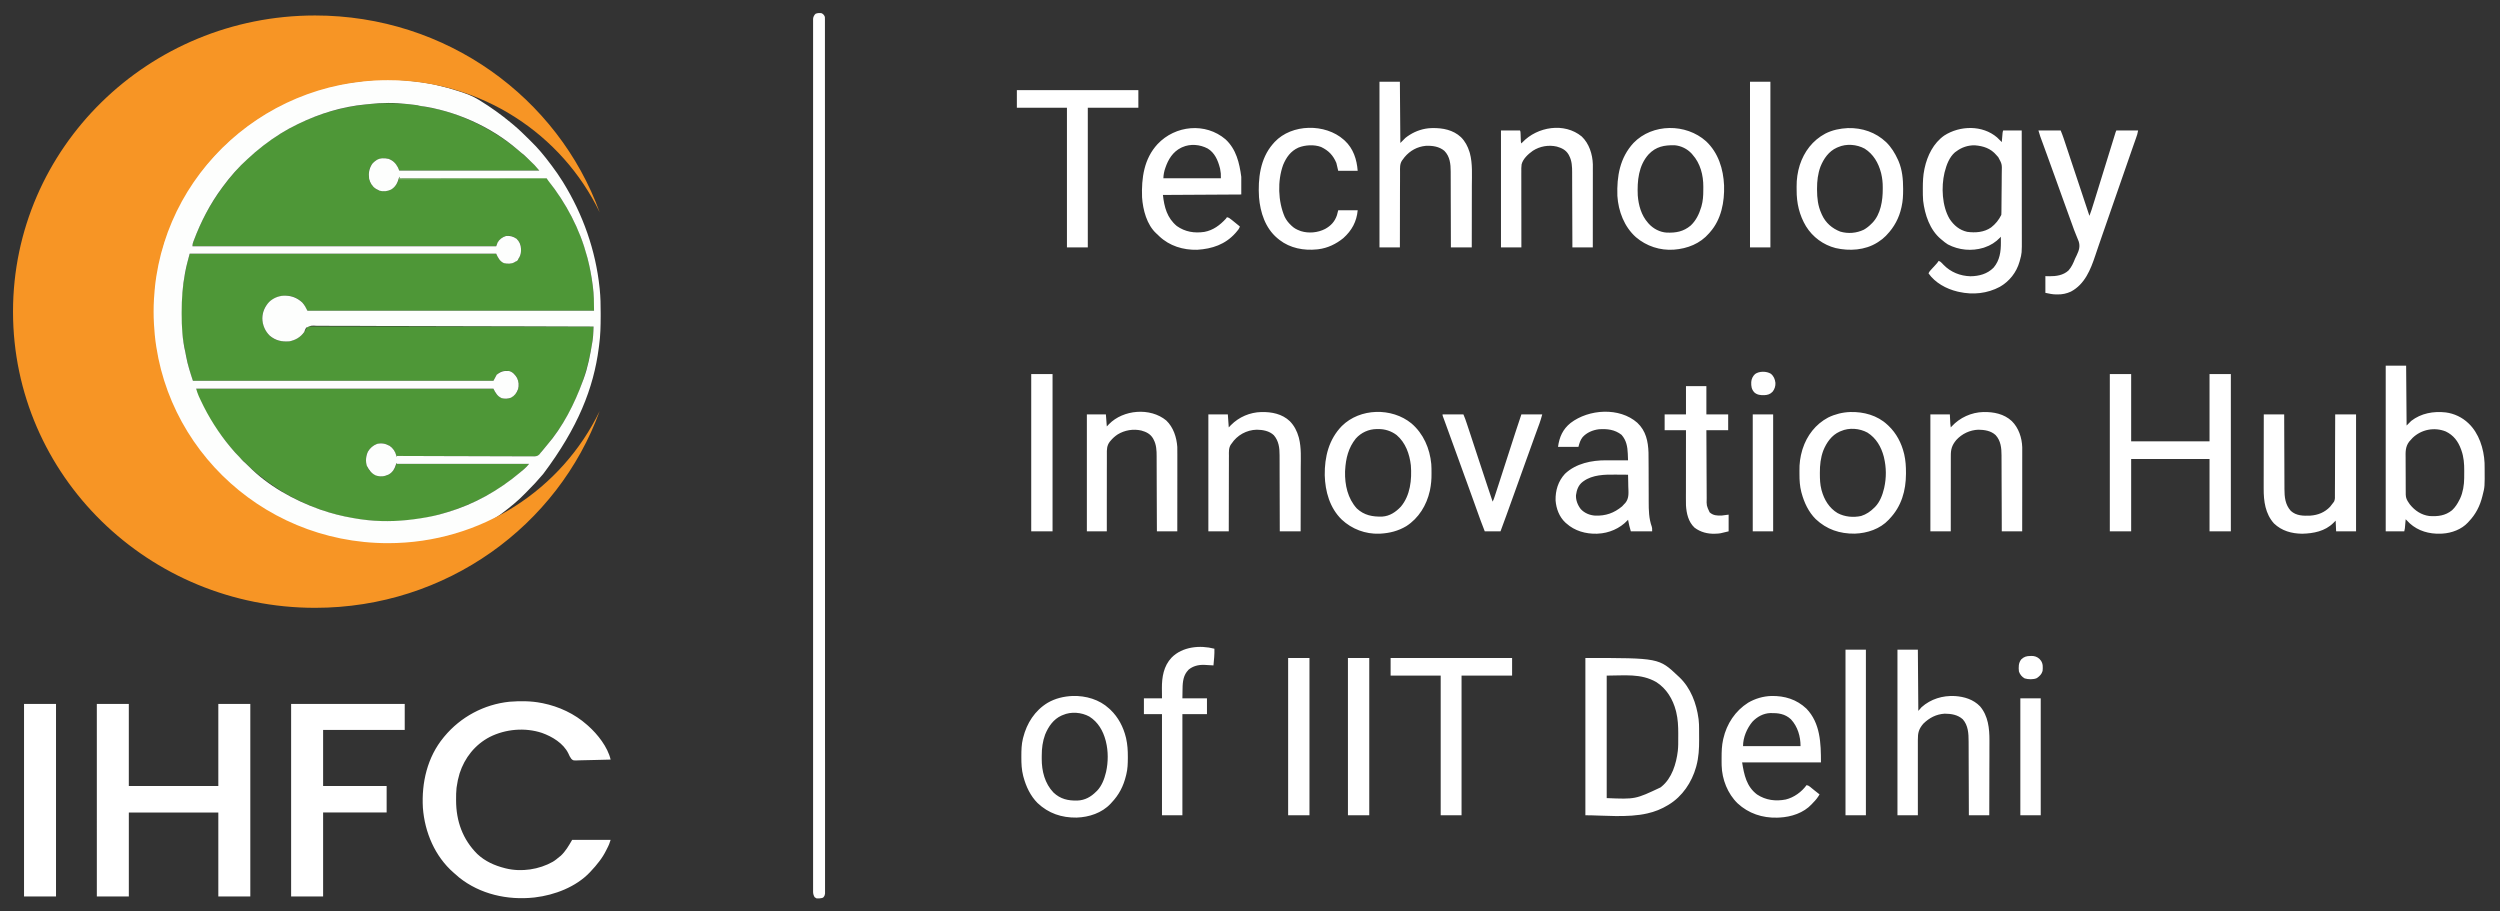
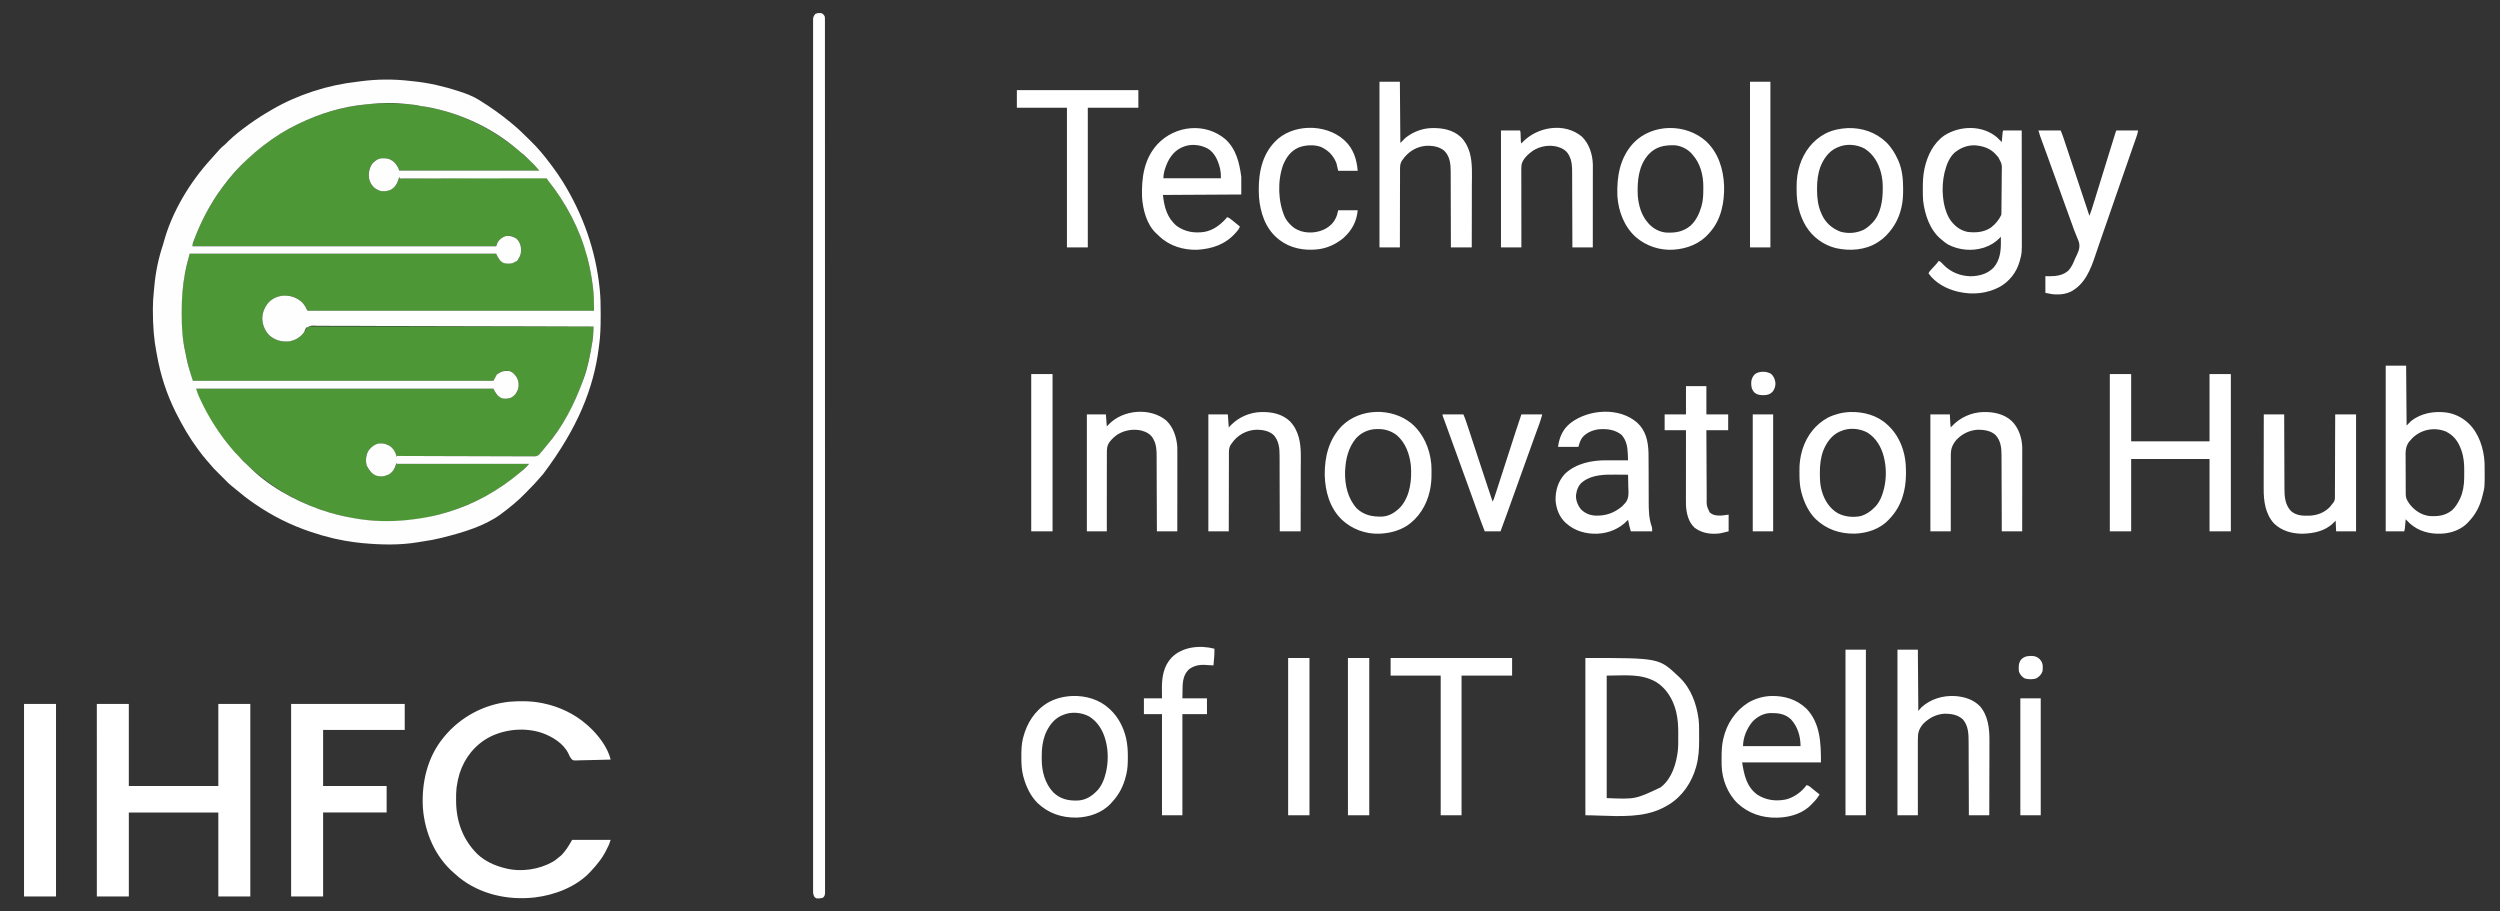
<svg xmlns="http://www.w3.org/2000/svg" width="192" height="70" viewBox="0 0 192 70" fill="none">
  <rect x="0" y="0" width="192" height="70" fill="#333333" stroke="none" />
  <path d="M29.792 7.929H29.897C30.418 7.929 30.93 7.946 31.449 8.007L31.616 8.024C31.897 8.053 32.175 8.098 32.453 8.158C32.571 8.182 32.691 8.204 32.81 8.224C34.773 8.556 36.695 9.38 38.358 10.466L38.433 10.515C39.17 11 39.855 11.556 40.502 12.155C40.597 12.242 40.693 12.329 40.79 12.414C40.944 12.552 41.075 12.696 41.207 12.853L41.421 13.102H30.665L30.451 12.674C30.268 12.429 30.051 12.233 29.739 12.176C29.373 12.141 29.086 12.173 28.777 12.39C28.677 12.476 28.602 12.565 28.529 12.675L28.474 12.757C28.288 13.09 28.291 13.512 28.385 13.875C28.516 14.212 28.709 14.426 29.026 14.599C29.305 14.709 29.611 14.718 29.893 14.612C30.211 14.464 30.412 14.28 30.558 13.957C30.601 13.829 30.636 13.698 30.665 13.566L30.701 13.709H30.772C32.181 13.698 33.589 13.69 34.997 13.684C35.166 13.684 35.335 13.684 35.505 13.682H35.607C36.152 13.68 36.697 13.677 37.241 13.672C37.8 13.668 38.36 13.665 38.919 13.665C39.265 13.665 39.61 13.662 39.954 13.658C40.191 13.656 40.428 13.655 40.665 13.656C40.802 13.656 40.938 13.655 41.074 13.653C41.936 13.638 41.936 13.638 42.131 13.809C42.227 13.919 42.287 14.04 42.346 14.171C42.381 14.22 42.417 14.268 42.455 14.314C43.727 16.036 44.722 18.025 45.196 20.122L45.224 20.243C45.367 20.863 45.473 21.482 45.549 22.113L45.561 22.205C45.631 22.764 45.622 23.294 45.622 23.863H23.614L23.329 23.364C23.027 23.008 22.619 22.759 22.149 22.717C21.6 22.68 21.157 22.787 20.73 23.151C20.405 23.452 20.181 23.852 20.151 24.298C20.135 24.879 20.308 25.352 20.709 25.777C21.11 26.137 21.561 26.23 22.085 26.225C22.592 26.189 22.989 25.944 23.322 25.574C23.435 25.419 23.522 25.244 23.614 25.075H45.587C45.565 25.553 45.537 26.002 45.456 26.468L45.427 26.64C45.181 28.091 44.741 29.502 44.12 30.835C43.679 31.818 43.125 32.746 42.467 33.599C42.419 33.66 42.373 33.721 42.327 33.783C42.129 34.047 41.923 34.31 41.696 34.55C41.63 34.625 41.63 34.625 41.581 34.721C41.474 34.886 41.378 34.993 41.183 35.039C40.898 35.073 40.61 35.067 40.324 35.061H39.928C39.699 35.061 39.47 35.06 39.242 35.058C38.912 35.055 38.581 35.053 38.25 35.053C37.714 35.053 37.178 35.05 36.641 35.046C36.12 35.042 35.599 35.039 35.078 35.038H34.98L34.497 35.036C33.16 35.032 31.824 35.026 30.487 35.016C30.476 35.039 30.463 35.063 30.451 35.087L30.437 35.022C30.346 34.67 30.174 34.393 29.858 34.203C29.566 34.054 29.292 34.002 28.974 34.094C28.802 34.155 28.644 34.251 28.51 34.376C28.376 34.5 28.269 34.651 28.195 34.818C28.074 35.145 28.087 35.534 28.21 35.856C28.389 36.221 28.633 36.419 29.009 36.56C29.348 36.626 29.628 36.57 29.928 36.394C30.199 36.203 30.366 35.947 30.44 35.625L30.451 35.551L30.487 35.623H40.636C40.326 35.985 39.978 36.276 39.602 36.566C39.531 36.622 39.459 36.679 39.387 36.737C38.225 37.669 36.892 38.39 35.508 38.936L35.398 38.98C34.965 39.15 34.532 39.301 34.082 39.416C33.981 39.445 33.881 39.475 33.782 39.506C31.215 40.238 28.353 40.192 25.787 39.506L25.688 39.48C24.704 39.212 23.749 38.847 22.837 38.39C22.223 38.09 21.631 37.746 21.066 37.361C20.655 37.086 20.257 36.791 19.874 36.477L19.784 36.406C19.42 36.115 19.081 35.795 18.755 35.462C18.703 35.413 18.649 35.365 18.592 35.321C18.491 35.234 18.397 35.138 18.313 35.034C18.235 34.945 18.155 34.858 18.073 34.773C17.845 34.532 17.631 34.279 17.432 34.014L17.271 33.807C15.067 30.991 15.067 30.991 15.067 29.849H37.895L38.108 30.242C38.153 30.305 38.208 30.36 38.271 30.404L38.349 30.471C38.574 30.627 38.805 30.627 39.07 30.599C39.211 30.556 39.341 30.486 39.453 30.392C39.565 30.297 39.656 30.181 39.722 30.05C39.86 29.744 39.859 29.416 39.747 29.101C39.618 28.827 39.477 28.66 39.202 28.528C38.955 28.445 38.685 28.456 38.445 28.558C38.138 28.736 38.078 28.904 37.895 29.244H14.817C14.687 28.892 14.574 28.534 14.478 28.171C14.36 27.722 14.272 27.269 14.193 26.811C14.178 26.729 14.16 26.646 14.14 26.565C13.822 25.163 13.862 23.538 14.034 22.117L14.047 22.004C14.107 21.511 14.198 21.025 14.3 20.538L14.316 20.465L14.388 20.129C14.443 19.912 14.507 19.696 14.568 19.481H38.108L38.322 19.909C38.502 20.09 38.641 20.216 38.901 20.24C39.149 20.24 39.346 20.235 39.568 20.122L39.625 20.065C39.676 20.015 39.676 20.015 39.746 20.015L39.777 19.953C39.817 19.872 39.817 19.872 39.864 19.803C40.038 19.518 40.043 19.199 39.996 18.875C39.959 18.747 39.898 18.626 39.817 18.519L39.753 18.428C39.591 18.257 39.378 18.145 39.146 18.107C38.851 18.092 38.624 18.203 38.4 18.387C38.267 18.552 38.16 18.704 38.108 18.91H14.781C14.8 18.718 14.849 18.53 14.927 18.353L15.021 18.112C15.67 16.467 16.568 14.958 17.701 13.601L17.748 13.546C18.21 12.982 18.717 12.457 19.264 11.975C20.772 10.583 22.609 9.512 24.54 8.827L24.649 8.787C25.683 8.428 26.752 8.182 27.839 8.053C27.915 8.043 27.992 8.033 28.07 8.022C28.644 7.94 29.215 7.929 29.792 7.929Z" fill="#4E9737" />
  <path d="M31.495 6.215C31.593 6.226 31.691 6.236 31.788 6.246C32.959 6.369 34.124 6.638 35.24 7.008L35.322 7.034C35.825 7.2 36.32 7.385 36.772 7.667C36.801 7.684 36.83 7.703 36.86 7.722C37.696 8.237 38.492 8.804 39.247 9.433L39.309 9.484L39.37 9.534L39.421 9.577C39.846 9.934 40.244 10.318 40.635 10.71L40.839 10.914C41.052 11.127 41.262 11.34 41.455 11.57L41.549 11.679C41.815 11.989 42.064 12.312 42.31 12.64L42.373 12.723C42.665 13.112 42.943 13.508 43.201 13.923C43.217 13.95 43.234 13.978 43.252 14.005C44.773 16.475 45.749 19.228 46.049 22.118L46.059 22.205C46.122 22.82 46.133 23.434 46.132 24.051V24.287C46.13 25.029 46.116 25.763 46.014 26.5L45.987 26.709C45.59 29.816 44.38 32.852 41.74 36.371C41.725 36.388 41.711 36.406 41.696 36.426C41.306 36.889 40.894 37.335 40.463 37.761L40.259 37.965C40.017 38.214 39.763 38.451 39.496 38.674C39.184 38.941 38.863 39.19 38.535 39.435L38.436 39.51C37.221 40.398 35.559 40.891 34.118 41.253L33.967 41.294C33.46 41.421 32.946 41.52 32.427 41.59C32.315 41.607 32.203 41.626 32.091 41.645C30.716 41.876 29.269 41.845 27.887 41.715L27.795 41.708C27.578 41.688 27.363 41.662 27.148 41.631C26.678 41.567 26.212 41.483 25.749 41.379L25.618 41.35C25.03 41.212 24.45 41.045 23.879 40.851C22.341 40.34 20.884 39.611 19.553 38.687L19.48 38.637C19 38.306 18.538 37.949 18.095 37.569C17.996 37.485 17.896 37.404 17.794 37.324C17.551 37.127 17.336 36.902 17.117 36.679C16.996 36.556 16.874 36.435 16.752 36.314C16.505 36.08 16.274 35.83 16.061 35.566C15.996 35.486 15.928 35.408 15.858 35.333C15.637 35.087 15.441 34.818 15.243 34.554L15.184 34.475C14.546 33.616 14.016 32.693 13.534 31.738L13.49 31.653C12.809 30.281 12.329 28.82 12.063 27.312L12.005 27.001C11.917 26.547 11.854 26.096 11.816 25.635L11.806 25.531C11.76 24.963 11.738 24.394 11.741 23.824V23.715C11.741 23.265 11.765 22.824 11.816 22.377C11.828 22.264 11.838 22.151 11.848 22.038C11.94 20.945 12.166 19.845 12.514 18.807C12.536 18.735 12.556 18.664 12.576 18.593C13.207 16.264 14.589 13.984 16.207 12.215C16.27 12.148 16.33 12.079 16.39 12.009C16.935 11.386 16.935 11.386 17.243 11.129C17.348 11.037 17.445 10.937 17.542 10.836C18.017 10.374 18.553 9.965 19.09 9.575L19.168 9.518C19.694 9.143 20.239 8.793 20.8 8.471L20.897 8.413C22.882 7.259 25.196 6.521 27.476 6.272C27.556 6.263 27.636 6.252 27.716 6.24C28.97 6.076 30.239 6.068 31.495 6.215ZM28.288 7.998L28.047 8.023C26.265 8.196 24.541 8.723 22.936 9.504L22.837 9.552C22.397 9.763 21.969 9.997 21.555 10.255C20.637 10.829 19.779 11.492 18.991 12.235C18.663 12.534 18.352 12.841 18.057 13.174C18.039 13.196 18.021 13.216 18.002 13.236C17.692 13.582 17.407 13.943 17.131 14.314L17.073 14.393C16.144 15.642 15.429 17.018 14.883 18.474L14.851 18.559C14.803 18.67 14.78 18.79 14.781 18.911H38.108L38.215 18.626C38.361 18.369 38.575 18.22 38.855 18.127C39.17 18.085 39.415 18.162 39.675 18.34C39.889 18.549 40.007 18.81 40.014 19.108V19.275C40.011 19.49 39.942 19.698 39.816 19.873L39.78 19.952C39.735 20.036 39.691 20.05 39.603 20.087L39.514 20.142C39.281 20.277 38.953 20.272 38.697 20.208C38.376 20.064 38.244 19.79 38.107 19.481H14.568C14.438 19.956 14.313 20.419 14.223 20.9L14.207 20.983C14.017 21.977 13.954 22.963 13.951 23.976V24.099C13.951 25.084 14.005 26.074 14.231 27.035C14.258 27.152 14.276 27.269 14.297 27.386C14.414 28.018 14.615 28.637 14.817 29.244H37.895L38.145 28.782C38.469 28.518 38.69 28.463 39.105 28.496C39.384 28.575 39.565 28.783 39.709 29.025C39.838 29.287 39.868 29.607 39.786 29.888C39.673 30.186 39.529 30.393 39.244 30.543C39.013 30.631 38.76 30.643 38.523 30.576C38.194 30.427 38.055 30.17 37.895 29.85H15.066C15.151 30.141 15.151 30.141 15.261 30.415L15.312 30.525L15.423 30.763C16.025 32.049 16.791 33.251 17.701 34.34L17.752 34.4C17.952 34.641 18.157 34.874 18.381 35.092C18.439 35.148 18.492 35.208 18.54 35.271C18.63 35.377 18.727 35.462 18.832 35.552C18.921 35.632 19.006 35.715 19.09 35.801C20.574 37.299 22.564 38.411 24.538 39.115L24.639 39.15C25.441 39.428 26.264 39.64 27.1 39.782C27.463 39.849 27.828 39.902 28.196 39.941L28.284 39.95C29.611 40.087 30.929 40.02 32.244 39.814L32.346 39.798C32.971 39.7 33.584 39.574 34.189 39.386L34.389 39.327C36.424 38.724 38.304 37.661 39.924 36.3L39.985 36.248L40.185 36.081L40.246 36.03C40.396 35.903 40.505 35.775 40.636 35.623H30.486L30.451 35.552L30.433 35.61C30.323 35.969 30.177 36.268 29.835 36.45C29.506 36.6 29.213 36.633 28.865 36.517C28.524 36.365 28.346 36.1 28.176 35.782C28.06 35.433 28.099 35.008 28.26 34.681C28.417 34.41 28.662 34.202 28.955 34.091C29.308 34.003 29.607 34.068 29.924 34.241C30.176 34.408 30.357 34.678 30.43 34.97L30.451 35.088L30.486 35.017H30.555C31.903 35.023 33.25 35.027 34.598 35.03H35.083L35.181 35.031L36.745 35.036L38.351 35.041L39.341 35.044L40.021 35.045L40.413 35.046C40.554 35.047 40.696 35.047 40.837 35.046L40.962 35.049C41.16 35.046 41.28 35.038 41.424 34.896C41.459 34.854 41.493 34.811 41.526 34.767L41.607 34.673L41.678 34.585C41.777 34.46 41.879 34.338 41.983 34.217C43.236 32.769 44.113 31.031 44.767 29.244L44.806 29.141C45.15 28.215 45.336 27.23 45.493 26.258L45.509 26.157C45.547 25.917 45.56 25.678 45.571 25.435C45.571 25.4 45.572 25.365 45.575 25.33L45.586 25.076C43.495 25.068 41.404 25.062 39.313 25.057H39.218L37.2 25.054L36.212 25.051H36.113C35.049 25.05 33.985 25.047 32.921 25.043C31.827 25.038 30.734 25.036 29.642 25.035H29.085C28.596 25.035 28.107 25.033 27.618 25.029C27.126 25.027 26.634 25.027 26.142 25.027C25.849 25.027 25.557 25.026 25.264 25.024C25.047 25.023 24.829 25.023 24.611 25.024C24.523 25.024 24.435 25.023 24.346 25.022C23.897 24.993 23.897 24.993 23.51 25.168C23.445 25.277 23.407 25.383 23.364 25.503C23.073 25.898 22.703 26.122 22.223 26.216C21.651 26.262 21.16 26.158 20.715 25.779C20.357 25.429 20.153 24.952 20.147 24.451C20.152 23.966 20.338 23.553 20.663 23.196C20.834 23.029 21.039 22.9 21.263 22.816C21.487 22.732 21.726 22.695 21.965 22.709C22.45 22.722 22.859 22.904 23.215 23.234C23.387 23.417 23.501 23.64 23.613 23.864H45.622C45.622 23.229 45.615 22.635 45.533 22.01L45.519 21.898C45.43 21.201 45.3 20.519 45.124 19.836L45.091 19.716C44.524 17.576 43.478 15.605 42.108 13.877C42.067 13.822 42.028 13.766 41.99 13.709C41.904 13.692 41.904 13.692 41.803 13.696H40.611C40.371 13.696 40.131 13.696 39.891 13.698H38.85C37.74 13.698 36.629 13.699 35.519 13.702H34.91L30.7 13.709L30.664 13.566L30.641 13.656C30.53 14.049 30.387 14.355 30.023 14.564C29.751 14.697 29.441 14.726 29.149 14.647C29.069 14.613 28.992 14.574 28.919 14.528L28.844 14.484C28.582 14.31 28.43 14.044 28.35 13.744C28.291 13.303 28.339 12.936 28.599 12.568C28.685 12.466 28.772 12.391 28.884 12.319L28.954 12.272C29.223 12.126 29.549 12.134 29.842 12.2C30.169 12.317 30.402 12.546 30.557 12.853L30.665 13.102H41.419C41.047 12.664 41.047 12.664 40.63 12.269C40.566 12.212 40.505 12.153 40.447 12.092C40.316 11.962 40.176 11.841 40.03 11.728C39.941 11.655 39.852 11.581 39.766 11.505C37.693 9.713 34.938 8.489 32.228 8.126C32.16 8.114 32.16 8.114 32.052 8.079C31.882 8.055 31.711 8.034 31.539 8.017L31.361 7.997C30.34 7.877 29.309 7.878 28.288 7.998Z" fill="#FDFEFD" />
  <path d="M7.436 54.061H9.893V60.367H16.767V54.061H19.224V68.849H16.767V62.4H9.894V68.849H7.437L7.436 54.061ZM41.59 53.99L41.683 54.007C42.931 54.261 44.124 54.815 45.079 55.663L45.18 55.752C45.898 56.39 46.677 57.381 46.896 58.336C46.516 58.349 46.135 58.358 45.755 58.365C45.58 58.366 45.403 58.37 45.226 58.377C45.057 58.382 44.886 58.386 44.715 58.388C44.65 58.388 44.586 58.39 44.521 58.393C44.027 58.415 44.027 58.415 43.883 58.286C43.788 58.159 43.71 58.019 43.653 57.871C43.27 57.082 42.411 56.568 41.616 56.285C40.322 55.858 38.829 55.988 37.616 56.597C36.487 57.184 35.686 58.193 35.298 59.396C35.194 59.737 35.119 60.086 35.072 60.439L35.061 60.516C35.028 60.806 35.028 61.099 35.028 61.393V61.475C35.03 63.058 35.528 64.457 36.653 65.584C37.251 66.15 37.986 66.476 38.775 66.675L38.851 66.694C40.043 66.987 41.409 66.781 42.468 66.178C42.639 66.072 42.791 65.951 42.942 65.819L43.052 65.737C43.429 65.392 43.688 64.941 43.94 64.501H46.896C46.775 64.863 46.775 64.863 46.703 65.01L46.551 65.312C46.405 65.606 46.23 65.886 46.029 66.146C45.824 66.423 45.6 66.676 45.365 66.925C45.333 66.958 45.333 66.958 45.302 66.993C44.238 68.117 42.594 68.741 41.091 68.92L41.007 68.93C38.973 69.147 36.869 68.677 35.255 67.387C35.144 67.294 35.035 67.199 34.929 67.102L34.836 67.021C33.402 65.773 32.62 63.919 32.478 62.047C32.366 60.105 32.818 58.145 34.075 56.626L34.126 56.564C35.38 55.055 37.175 54.096 39.127 53.893C39.936 53.83 40.792 53.829 41.59 53.99ZM63.1 1.016C63.16 1.043 63.213 1.082 63.256 1.132C63.299 1.181 63.331 1.239 63.35 1.301C63.353 1.37 63.355 1.439 63.355 1.509V4.921L63.356 9.184V9.873L63.357 12.65V18.002L63.358 21.729V29.797L63.359 37.706V40.392L63.36 43.062V43.145L63.361 48.291V57.138L63.363 58.594V68.627C63.35 68.73 63.335 68.795 63.243 68.908C63.15 69.02 62.715 68.998 62.715 68.998L62.566 68.908C62.483 68.778 62.441 68.626 62.445 68.472V65.065C62.444 63.645 62.444 62.226 62.445 60.806V1.444C62.458 1.294 62.527 1.156 62.639 1.056C62.786 0.999 62.946 0.985 63.1 1.016ZM22.358 54.061H31.083V56.057H24.815V60.367H29.694V62.399H24.815V68.847H22.358V54.061ZM121.757 50.533C127.411 50.533 127.411 50.533 128.88 51.922L128.975 52.01C129.848 52.837 130.291 54.03 130.447 55.202L130.455 55.268C130.485 55.507 130.489 55.744 130.49 55.985V56.12L130.491 56.401L130.493 56.824C130.496 57.499 130.46 58.164 130.282 58.82L130.255 58.921C129.928 60.081 129.208 61.16 128.167 61.793L128.1 61.834C127.612 62.132 127.077 62.347 126.518 62.47C125.017 62.822 123.095 62.612 121.757 62.612V50.533ZM123.395 51.887V61.294C125.596 61.386 125.596 61.386 127.526 60.475L127.599 60.418C128.405 59.769 128.736 58.658 128.856 57.673C128.892 57.339 128.891 57.004 128.888 56.669L128.89 56.335C128.89 55.779 128.865 55.228 128.733 54.686L128.71 54.593C128.482 53.708 127.989 52.882 127.206 52.385C126.022 51.704 124.77 51.887 123.395 51.887ZM153.374 10.553C153.499 10.669 153.62 10.788 153.737 10.911L153.743 10.841L153.77 10.525L153.78 10.415L153.789 10.309L153.798 10.21C153.809 10.127 153.809 10.127 153.844 10.019H155.268C155.271 11.152 155.272 12.284 155.272 13.417L155.273 13.818V13.899L155.274 15.191L155.275 16.518L155.276 17.338V17.967L155.277 18.224C155.281 19.45 155.281 19.45 155.121 20.021L155.098 20.105C154.865 20.918 154.324 21.607 153.59 22.027C152.626 22.545 151.523 22.656 150.46 22.42L150.322 22.389C149.473 22.184 148.621 21.723 148.11 20.994C148.168 20.855 148.264 20.755 148.367 20.647L148.472 20.532L148.525 20.478C148.59 20.407 148.655 20.335 148.718 20.262L148.775 20.197C148.829 20.133 148.829 20.133 148.894 20.032C148.99 20.071 149.075 20.132 149.143 20.21L149.202 20.273L149.266 20.34C149.812 20.902 150.546 21.196 151.329 21.217C151.994 21.21 152.626 21.041 153.106 20.557C153.584 19.997 153.674 19.313 153.668 18.604L153.667 18.48L153.666 18.179L153.607 18.245C153.28 18.591 152.872 18.851 152.419 18.999L152.328 19.031C151.419 19.305 150.44 19.213 149.598 18.773C149.437 18.672 149.285 18.557 149.143 18.429L149.062 18.363C148.205 17.65 147.827 16.489 147.697 15.417C147.67 15.124 147.675 14.829 147.673 14.536V14.44C147.675 13.957 147.689 13.486 147.79 13.012L147.807 12.927C148.018 11.95 148.487 10.992 149.322 10.407C150.524 9.636 152.25 9.592 153.374 10.553ZM150.248 11.623L150.138 11.7C149.709 12.073 149.493 12.655 149.357 13.191L149.338 13.261C149.08 14.358 149.145 15.825 149.727 16.809C150.055 17.307 150.488 17.672 151.079 17.805C151.707 17.893 152.386 17.843 152.918 17.467C153.259 17.202 153.508 16.892 153.701 16.504C153.706 16.451 153.708 16.398 153.708 16.345L153.71 16.243L153.711 16.131L153.712 16.013C153.716 15.653 153.719 15.293 153.721 14.934C153.722 14.668 153.725 14.403 153.729 14.137C153.732 13.928 153.733 13.718 153.733 13.508L153.736 13.241C153.755 12.603 153.755 12.603 153.46 12.06L153.381 11.979L153.324 11.912C152.883 11.393 152.326 11.215 151.671 11.16C151.158 11.148 150.656 11.311 150.248 11.623ZM162.034 28.726H163.673V33.893H169.692V28.727H171.329V40.806H169.692V35.249H163.673V40.807H162.034V28.726ZM183.223 28.085H184.791L184.827 32.681L185.182 32.325C185.939 31.736 186.893 31.568 187.831 31.673C188.489 31.759 189.102 32.052 189.58 32.511C190.383 33.265 190.764 34.47 190.814 35.549L190.82 35.944C190.83 37.394 190.83 37.394 190.667 38.027L190.647 38.11C190.464 38.852 190.133 39.507 189.599 40.058L189.532 40.133C189.047 40.657 188.288 40.939 187.586 40.98L187.497 40.984L187.417 40.988C186.558 41.013 185.723 40.783 185.076 40.2C184.967 40.096 184.86 39.989 184.756 39.879L184.722 40.263L184.713 40.373L184.703 40.478L184.694 40.576C184.684 40.663 184.684 40.663 184.648 40.806H183.223V28.085ZM185.288 33.628C185.199 33.723 185.111 33.82 185.025 33.918C184.718 34.321 184.746 34.732 184.752 35.222V35.483L184.754 36.029C184.757 36.261 184.758 36.493 184.757 36.726L184.758 37.263L184.759 37.521L184.761 37.881V37.986C184.767 38.249 184.853 38.419 185.005 38.633L185.08 38.742C185.461 39.218 185.962 39.551 186.572 39.63C187.22 39.674 187.794 39.61 188.316 39.188C188.57 38.95 188.733 38.691 188.886 38.383L188.939 38.28C189.157 37.805 189.247 37.236 189.25 36.716V36.626L189.251 36.439L189.253 36.158C189.257 35.63 189.218 35.093 189.037 34.593L189.01 34.513C188.786 33.895 188.433 33.423 187.832 33.136C187.405 32.965 186.939 32.92 186.487 33.007C186.036 33.094 185.62 33.31 185.288 33.628ZM105.944 6.278H107.511L107.547 10.981L107.938 10.589C108.043 10.505 108.153 10.427 108.267 10.356C108.749 10.052 109.326 9.861 109.897 9.84L110.009 9.836C110.805 9.822 111.6 9.975 112.199 10.532C112.517 10.846 112.721 11.234 112.853 11.658L112.885 11.76C113.102 12.567 113.04 13.451 113.038 14.279V14.779L113.036 15.72L113.035 16.795L113.031 18.999H111.428L111.427 18.422L111.422 16.533L111.418 15.388L111.416 14.39C111.415 14.214 111.414 14.038 111.415 13.862L111.413 13.363V13.182C111.414 12.603 111.356 12.016 110.927 11.584C110.533 11.25 110.004 11.176 109.501 11.2C108.843 11.263 108.295 11.566 107.871 12.068C107.796 12.159 107.796 12.159 107.725 12.264L107.68 12.322C107.495 12.594 107.522 12.895 107.523 13.211V13.399C107.521 13.57 107.52 13.742 107.522 13.913L107.519 14.449L107.517 15.464C107.517 15.85 107.516 16.235 107.515 16.62L107.511 18.998H105.944V6.278ZM145.725 49.892H147.292L147.327 54.596L147.577 54.311C148.289 53.678 149.197 53.407 150.141 53.456C150.862 53.507 151.556 53.715 152.069 54.249C152.691 54.978 152.794 55.949 152.789 56.87V57.059L152.787 57.568V58.1L152.783 59.107L152.781 60.256C152.78 61.041 152.778 61.827 152.776 62.614H151.209L151.207 62.05L151.201 60.204L151.196 59.085C151.196 58.759 151.195 58.434 151.193 58.109L151.192 57.594L151.19 57.106L151.189 56.928C151.19 56.338 151.155 55.705 150.742 55.242C150.354 54.89 149.86 54.815 149.357 54.81C148.699 54.849 148.178 55.125 147.712 55.578C147.364 55.984 147.285 56.285 147.292 56.809L147.291 56.999V60.229C147.289 61.025 147.29 61.819 147.292 62.614H145.725V49.892ZM125.746 32.468C126.408 33.089 126.575 33.89 126.605 34.763C126.61 35.064 126.612 35.366 126.612 35.668L126.614 36.06L126.617 37.222C126.617 37.524 126.618 37.826 126.62 38.128V38.516C126.62 39.185 126.631 39.819 126.858 40.454C126.886 40.557 126.886 40.557 126.886 40.806H125.247C125.162 40.504 125.082 40.222 125.034 39.915L124.982 39.974C124.405 40.589 123.558 40.951 122.719 40.984L122.641 40.989C121.791 41.013 120.936 40.777 120.298 40.199L120.221 40.134C119.746 39.687 119.518 39.07 119.468 38.43C119.45 37.668 119.666 36.955 120.19 36.388C121.036 35.587 122.24 35.346 123.368 35.351L123.891 35.352H124.278L125.034 35.354L125.019 34.965L125.015 34.854C124.992 34.303 124.909 33.821 124.535 33.395C124.011 32.986 123.432 32.924 122.791 32.967C122.321 33.027 121.865 33.218 121.544 33.573C121.359 33.817 121.308 34.01 121.223 34.321H119.656C119.757 33.566 120.021 32.965 120.624 32.482C122.023 31.414 124.376 31.258 125.746 32.468ZM121.615 36.957L121.546 37.007C121.218 37.259 121.088 37.632 121.036 38.031C121.016 38.414 121.17 38.805 121.405 39.1C121.687 39.406 122.092 39.572 122.503 39.599C123.318 39.629 123.951 39.406 124.577 38.89C124.64 38.832 124.693 38.769 124.749 38.703L124.822 38.631C125.136 38.256 125.065 37.803 125.052 37.341L125.048 37.084L125.034 36.458L124.068 36.451C123.243 36.442 122.312 36.454 121.615 36.957ZM1.846 54.061H4.302V68.849H1.846V54.061ZM94.121 10.701C94.943 11.462 95.189 12.516 95.33 13.582V14.937L89.312 14.972C89.416 15.912 89.63 16.735 90.381 17.36C91.019 17.811 91.727 17.921 92.49 17.811C93.174 17.686 93.692 17.292 94.156 16.789L94.227 16.683C94.374 16.703 94.472 16.788 94.585 16.878L94.646 16.926C94.84 17.08 95.033 17.236 95.224 17.396C95.169 17.571 95.066 17.691 94.945 17.827L94.884 17.898C94.097 18.777 93.099 19.111 91.947 19.183C90.87 19.21 89.817 18.891 89.029 18.142L88.885 18.001L88.816 17.94C88.07 17.262 87.776 16.116 87.71 15.151C87.657 13.674 87.859 12.192 88.902 11.066C90.262 9.622 92.576 9.385 94.121 10.701ZM90.808 11.302L90.705 11.348C90.073 11.663 89.718 12.241 89.499 12.893C89.406 13.149 89.355 13.418 89.347 13.69H93.764C93.766 13.316 93.766 13.316 93.704 12.962L93.684 12.884C93.535 12.306 93.284 11.727 92.752 11.408C92.168 11.097 91.422 11.024 90.808 11.302ZM136.042 53.451C137.061 53.432 137.98 53.712 138.73 54.42C139.808 55.537 139.849 57.088 139.849 58.551H133.795C133.949 59.513 134.13 60.403 134.941 61.016C135.61 61.458 136.365 61.553 137.143 61.402C137.773 61.25 138.365 60.822 138.745 60.297C138.855 60.319 138.921 60.35 139.007 60.421L139.143 60.533L139.287 60.65L139.357 60.707C139.483 60.81 139.612 60.911 139.742 61.01C139.61 61.241 139.446 61.452 139.255 61.638L139.138 61.765C138.52 62.434 137.564 62.743 136.675 62.788L136.572 62.791L136.482 62.796C135.348 62.825 134.286 62.475 133.45 61.699C132.684 60.96 132.25 59.855 132.223 58.795L132.22 58.638L132.219 58.551V58.183C132.219 57.717 132.232 57.261 132.334 56.805L132.353 56.723C132.611 55.589 133.268 54.593 134.256 53.968C134.799 53.649 135.413 53.471 136.042 53.451ZM134.583 55.432C134.16 55.943 133.865 56.639 133.865 57.305H138.282C138.282 56.554 138.063 55.803 137.544 55.242C137.084 54.815 136.563 54.754 135.964 54.763C135.424 54.784 134.95 55.044 134.583 55.432ZM131.025 10.848C131.968 11.732 132.354 12.979 132.409 14.243C132.448 15.509 132.196 16.848 131.336 17.824L131.26 17.913C130.565 18.717 129.597 19.094 128.559 19.173C127.497 19.251 126.447 18.907 125.638 18.215C124.743 17.417 124.289 16.226 124.214 15.044C124.164 13.541 124.403 12.118 125.453 10.979C126.909 9.471 129.485 9.469 131.025 10.848ZM126.613 11.854C125.836 12.72 125.731 13.897 125.78 15.008C125.837 15.759 126.053 16.538 126.564 17.111L126.634 17.192C126.982 17.57 127.482 17.832 127.999 17.864C128.712 17.89 129.283 17.793 129.847 17.32C130.253 16.936 130.492 16.443 130.651 15.914L130.672 15.844C130.789 15.433 130.814 15.032 130.813 14.607L130.815 14.344C130.819 13.454 130.589 12.547 129.983 11.873L129.919 11.797C129.578 11.429 129.112 11.2 128.612 11.154C127.814 11.141 127.185 11.253 126.613 11.854ZM82.378 53.45C83.392 53.424 84.428 53.717 85.182 54.418L85.281 54.508C85.883 55.082 86.276 55.836 86.471 56.643L86.487 56.712C86.592 57.179 86.619 57.636 86.618 58.112V58.204C86.615 58.636 86.606 59.056 86.499 59.477L86.477 59.567C86.28 60.38 85.94 61.044 85.36 61.651L85.293 61.725C84.624 62.438 83.644 62.758 82.689 62.791C81.535 62.808 80.527 62.47 79.684 61.673C79.138 61.127 78.801 60.408 78.603 59.671L78.581 59.592C78.459 59.116 78.438 58.643 78.44 58.155V58.061C78.441 57.611 78.45 57.173 78.558 56.734L78.58 56.646C78.859 55.541 79.471 54.577 80.455 53.978C81.048 53.632 81.698 53.482 82.378 53.45ZM81.621 54.917L81.528 54.954C80.905 55.234 80.519 55.798 80.266 56.413C80.072 56.941 80.005 57.471 80.006 58.031L80.005 58.278C80.001 59.215 80.244 60.178 80.908 60.867C81.441 61.371 82.033 61.5 82.744 61.483C83.323 61.459 83.78 61.204 84.185 60.796L84.251 60.734C84.611 60.365 84.816 59.828 84.933 59.335C84.941 59.298 84.941 59.298 84.951 59.262C85.115 58.524 85.118 57.683 84.933 56.948L84.914 56.874C84.717 56.123 84.33 55.452 83.662 55.032C83.059 54.703 82.258 54.633 81.621 54.917ZM142.108 31.643C143.134 31.617 144.176 31.898 144.941 32.61L145.039 32.7C145.642 33.275 146.036 34.028 146.23 34.835L146.247 34.904C146.351 35.366 146.38 35.822 146.379 36.294V36.384C146.375 37.681 146.033 38.889 145.119 39.843L145.052 39.917C144.384 40.63 143.404 40.951 142.449 40.984C141.295 41 140.287 40.662 139.444 39.865C138.897 39.321 138.561 38.6 138.362 37.863L138.34 37.784C138.224 37.331 138.198 36.885 138.199 36.419L138.198 36.145C138.187 35.61 138.259 35.078 138.413 34.565L138.44 34.478C138.772 33.443 139.441 32.577 140.403 32.065C140.935 31.805 141.516 31.661 142.108 31.643ZM141.38 33.109L141.287 33.147C140.664 33.426 140.277 33.992 140.027 34.606C139.822 35.161 139.764 35.716 139.766 36.305V36.39C139.768 36.802 139.779 37.199 139.884 37.599L139.902 37.667C140.094 38.376 140.487 39.024 141.126 39.405C141.674 39.698 142.326 39.758 142.933 39.628C143.331 39.503 143.653 39.282 143.945 38.989C143.976 38.957 143.976 38.957 144.01 38.926C144.37 38.557 144.575 38.02 144.691 37.528L144.709 37.454C144.879 36.691 144.873 35.9 144.691 35.14L144.674 35.067C144.476 34.315 144.089 33.644 143.421 33.224C142.818 32.895 142.018 32.826 141.38 33.109ZM108.4 32.518C109.322 33.307 109.811 34.444 109.923 35.64C109.939 35.864 109.94 36.088 109.94 36.311V36.389C109.946 36.807 109.907 37.224 109.824 37.634L109.808 37.706C109.565 38.798 108.956 39.797 108.006 40.407C107.392 40.776 106.724 40.946 106.014 40.984L105.928 40.988C105.4 41.007 104.874 40.92 104.38 40.735C103.886 40.549 103.433 40.268 103.048 39.907C102.127 39.015 101.772 37.743 101.74 36.493C101.723 35.09 102.053 33.748 103.051 32.72C104.45 31.331 106.892 31.284 108.4 32.518ZM104.126 33.68C103.556 34.386 103.356 35.211 103.307 36.103L103.3 36.218C103.276 37.238 103.503 38.28 104.204 39.051C104.77 39.578 105.415 39.697 106.163 39.673C106.736 39.636 107.195 39.322 107.581 38.917C108.316 38.05 108.437 36.83 108.354 35.74C108.255 34.868 107.946 33.994 107.262 33.413C106.854 33.103 106.354 32.941 105.842 32.952H105.728C105.425 32.955 105.126 33.021 104.85 33.146C104.574 33.271 104.328 33.454 104.126 33.68ZM141.923 9.837C143.021 9.809 144.051 10.159 144.855 10.917C145.254 11.308 145.53 11.758 145.76 12.265L145.81 12.375C146.093 13.043 146.16 13.768 146.16 14.485V14.573C146.16 15.01 146.142 15.435 146.044 15.864L146.026 15.944C145.855 16.733 145.466 17.458 144.904 18.037L144.834 18.114C144.663 18.289 144.471 18.442 144.264 18.572L144.167 18.635C143.231 19.22 142.034 19.293 140.978 19.052C140.031 18.81 139.215 18.211 138.701 17.379C138.188 16.525 137.974 15.588 137.982 14.599C137.982 14.509 137.982 14.42 137.98 14.33C137.973 13.769 138.054 13.211 138.223 12.675C138.558 11.64 139.214 10.78 140.179 10.263C140.729 9.983 141.309 9.866 141.923 9.836M141.165 11.301L141.072 11.34C140.449 11.618 140.062 12.184 139.812 12.798C139.609 13.353 139.548 13.9 139.549 14.488V14.579C139.551 15.219 139.615 15.808 139.883 16.397L139.922 16.488C140.204 17.111 140.7 17.54 141.33 17.787C141.933 17.964 142.58 17.911 143.146 17.639C143.361 17.515 143.558 17.36 143.73 17.181L143.795 17.118C144.438 16.46 144.599 15.393 144.595 14.517V14.375C144.598 14.025 144.558 13.675 144.478 13.334L144.459 13.259C144.262 12.509 143.875 11.838 143.206 11.416C142.603 11.087 141.803 11.018 141.165 11.301ZM156.551 10.02H158.26C158.345 10.231 158.427 10.439 158.498 10.654L158.524 10.732L158.608 10.985L158.669 11.17L158.834 11.664L159.006 12.183L159.333 13.164L159.705 14.28L160.468 16.577C160.532 16.413 160.59 16.247 160.644 16.08L160.681 15.959L160.721 15.83L160.765 15.691L160.883 15.316L160.956 15.079C161.683 12.754 161.683 12.754 162.395 10.425L162.437 10.29L162.471 10.177C162.498 10.091 162.498 10.091 162.533 10.02H164.208C164.174 10.222 164.119 10.421 164.044 10.611L163.978 10.798L163.834 11.207L163.757 11.426C163.623 11.809 163.49 12.191 163.358 12.575C162.955 13.743 162.549 14.911 162.142 16.078C161.836 16.965 161.836 16.965 161.684 17.397L161.652 17.491L161.49 17.954C161.381 18.265 161.273 18.578 161.167 18.891L160.999 19.385L160.919 19.623C160.556 20.712 160.112 21.828 159.048 22.394C158.726 22.545 158.374 22.62 158.018 22.612H157.923C157.624 22.611 157.391 22.553 157.085 22.491V21.208L157.39 21.215C157.916 21.218 158.459 21.145 158.861 20.772C159.097 20.508 159.238 20.19 159.366 19.863C159.406 19.771 159.45 19.679 159.498 19.589C159.668 19.229 159.767 18.931 159.644 18.541C159.586 18.387 159.525 18.235 159.46 18.085C159.337 17.802 159.236 17.511 159.132 17.22L158.948 16.714L158.487 15.438L158.407 15.216L158.283 14.871L157.791 13.502L157.716 13.297C157.542 12.812 157.367 12.328 157.191 11.844L157.115 11.638L156.881 10.994L156.796 10.764L156.758 10.66L156.723 10.562L156.692 10.479C156.64 10.327 156.597 10.174 156.551 10.02ZM173.858 31.827H175.426L175.427 32.394L175.433 34.252L175.438 35.378L175.441 36.36L175.443 36.88L175.445 37.37V37.548C175.445 38.163 175.501 38.761 175.936 39.237C176.353 39.616 176.894 39.623 177.426 39.601C178.022 39.56 178.536 39.354 178.952 38.917C179.04 38.815 179.123 38.708 179.201 38.596L179.257 38.519C179.309 38.402 179.331 38.274 179.321 38.146L179.322 38.064V37.793L179.323 37.598L179.326 37.069L179.328 36.517L179.331 35.469L179.334 34.278C179.339 33.461 179.342 32.644 179.343 31.827H180.945V40.806H179.414L179.378 39.986L179.201 40.164C178.561 40.8 177.677 40.97 176.805 40.99C175.995 40.979 175.239 40.774 174.641 40.2C173.972 39.455 173.846 38.49 173.851 37.526V36.835L173.852 36.305L173.853 35.306L173.855 34.166L173.858 31.827ZM96.868 31.645C97.665 31.628 98.466 31.783 99.061 32.349C99.401 32.7 99.611 33.108 99.741 33.577L99.761 33.651C99.95 34.397 99.899 35.197 99.897 35.958V36.471L99.893 38.541L99.889 40.806H98.287L98.28 38.325C98.277 37.606 98.275 36.887 98.274 36.168V35.636L98.271 34.953C98.273 34.398 98.209 33.868 97.834 33.43C97.491 33.093 96.979 33.005 96.515 33.001C96.13 33.011 95.754 33.113 95.417 33.299C95.081 33.486 94.795 33.751 94.583 34.072L94.537 34.13C94.354 34.402 94.379 34.703 94.382 35.017L94.38 35.207V35.72L94.378 36.257L94.376 37.272L94.374 38.428C94.371 39.221 94.369 40.013 94.369 40.806H92.802V31.827H94.298L94.369 32.825L94.536 32.648C95.154 32.025 95.99 31.666 96.868 31.645ZM152.318 31.644C153.113 31.628 153.908 31.783 154.507 32.34C155.034 32.86 155.284 33.619 155.308 34.347V35.042L155.307 35.57V37.168L155.306 38.358L155.304 40.806H153.736L153.735 40.228L153.729 38.335L153.724 37.188L153.721 36.188L153.719 35.658L153.717 35.159V34.977C153.717 34.412 153.663 33.848 153.261 33.413C152.902 33.081 152.407 33.007 151.934 33.001C151.613 33.014 151.298 33.091 151.007 33.227C150.716 33.364 150.455 33.557 150.24 33.795C149.9 34.207 149.818 34.511 149.823 35.029L149.822 35.219V35.73C149.823 35.908 149.822 36.087 149.821 36.266V37.28C149.822 37.664 149.821 38.048 149.82 38.434C149.818 39.224 149.818 40.015 149.819 40.806H148.253V31.827H149.749L149.784 32.54L149.819 32.825C149.844 32.797 149.869 32.77 149.894 32.744C150.205 32.409 150.58 32.139 150.996 31.95C151.412 31.761 151.861 31.657 152.318 31.644ZM121.479 10.484C122.046 11.024 122.306 11.848 122.331 12.615V12.841L122.33 13.109L122.331 13.302L122.33 13.824V14.37L122.329 15.403L122.328 16.579L122.327 18.998H120.759L120.758 18.428L120.751 16.557L120.747 15.424L120.743 14.436L120.742 13.913L120.74 13.419V13.239C120.74 12.8 120.724 12.354 120.513 11.959L120.46 11.858C120.249 11.513 119.944 11.365 119.563 11.257C119.25 11.186 118.927 11.177 118.611 11.232C118.295 11.287 117.993 11.405 117.724 11.578C117.375 11.825 116.968 12.188 116.859 12.623C116.831 12.814 116.835 13.006 116.837 13.197L116.836 13.388C116.836 13.559 116.836 13.73 116.837 13.902V14.44C116.837 14.779 116.837 15.119 116.838 15.458L116.84 16.616C116.839 17.41 116.84 18.204 116.842 18.998H115.275V10.019H116.735C116.779 10.108 116.777 10.173 116.78 10.273L116.785 10.382L116.788 10.497L116.797 10.722L116.799 10.824C116.798 10.891 116.813 10.957 116.842 11.017L116.925 10.927C118.066 9.727 120.145 9.381 121.479 10.484ZM89.568 32.292C90.116 32.812 90.364 33.584 90.416 34.321C90.42 34.531 90.421 34.742 90.42 34.953V36.205L90.418 38.401L90.416 40.806H88.85L88.847 40.234L88.836 37.23C88.836 36.562 88.834 35.894 88.83 35.226V35.046C88.83 34.607 88.813 34.161 88.602 33.766L88.55 33.666C88.341 33.322 88.036 33.171 87.655 33.065C87.032 32.925 86.379 33.032 85.833 33.366C85.628 33.502 85.444 33.667 85.287 33.857L85.226 33.93C84.997 34.237 85.003 34.53 85.007 34.895V35.09C85.005 35.264 85.005 35.439 85.007 35.613L85.005 36.161V37.198C85.005 37.592 85.005 37.985 85.003 38.378V40.806H83.471V31.826H84.932L85.003 32.752L85.168 32.577C86.267 31.452 88.345 31.279 89.568 32.292ZM106.799 50.533H116.129V51.887H112.247V62.612H110.645V51.886H106.799V50.533ZM78.095 6.92H87.426V8.273H83.543V18.999H81.941V8.273H78.095V6.92ZM103.202 10.733L103.282 10.803C103.94 11.416 104.203 12.245 104.27 13.12H102.775L102.632 12.514C102.382 11.924 102.04 11.567 101.462 11.289C100.936 11.088 100.229 11.129 99.713 11.338C99.121 11.609 98.791 12.078 98.546 12.661C98.103 13.884 98.149 15.463 98.665 16.653C98.785 16.895 98.944 17.107 99.142 17.289L99.203 17.349C99.389 17.524 99.58 17.628 99.819 17.716L99.91 17.751C100.512 17.939 101.216 17.87 101.769 17.583C102.212 17.34 102.509 17.02 102.675 16.535C102.71 16.407 102.743 16.278 102.775 16.149H104.271C104.192 17.022 103.821 17.7 103.168 18.288C102.61 18.741 101.961 19.055 101.244 19.142L101.145 19.153C100.136 19.259 99.084 19.06 98.271 18.431L98.181 18.358L98.092 18.286C97.173 17.507 96.789 16.318 96.692 15.15C96.605 13.721 96.78 12.194 97.746 11.07L97.825 10.982L97.892 10.905C99.214 9.495 101.787 9.473 103.203 10.732M93.266 49.821C93.28 50.251 93.235 50.677 93.194 51.104L93.075 51.096L92.588 51.068L92.479 51.062C92.04 51.048 91.622 51.149 91.282 51.433L91.2 51.532L91.146 51.593C90.828 52.01 90.822 52.562 90.817 53.063L90.808 53.633H92.695V54.845H90.808V62.614H89.24V54.845H87.852V53.633H89.241L89.234 52.865C89.229 52.002 89.366 51.151 89.98 50.502C90.813 49.658 92.163 49.533 93.265 49.821M110.788 31.827H112.39C112.488 32.056 112.575 32.289 112.65 32.526L112.693 32.655L112.738 32.791L112.935 33.385C113.143 34.008 113.348 34.633 113.55 35.258C113.777 35.953 114.006 36.646 114.237 37.338L114.267 37.428L114.634 38.525C114.692 38.415 114.734 38.304 114.772 38.185L114.813 38.064L114.856 37.932L114.901 37.794L115.022 37.421L115.098 37.189C115.341 36.448 115.581 35.706 115.817 34.962C115.986 34.436 116.156 33.91 116.327 33.383L116.362 33.275L116.463 32.967L116.492 32.88C116.607 32.529 116.724 32.178 116.842 31.827H118.444C118.381 32.069 118.307 32.307 118.224 32.543L118.19 32.634L118.117 32.833L117.957 33.272L117.869 33.514C117.7 33.982 117.531 34.452 117.362 34.923L117.231 35.285L117.019 35.877L116.701 36.763L116.675 36.837L116.24 38.049L115.999 38.718L115.777 39.337L115.696 39.562C115.547 39.977 115.395 40.392 115.239 40.806H114.029C113.811 40.261 113.613 39.709 113.416 39.156L113.196 38.542C113.019 38.058 112.844 37.572 112.671 37.087L112.535 36.714L112.5 36.62L112.025 35.307L110.999 32.48L110.965 32.386L110.889 32.18L110.849 32.074L110.813 31.976C110.788 31.897 110.788 31.897 110.788 31.827ZM129.483 29.653H131.05V31.827H132.724V33.039H131.05L131.06 35.248L131.064 36.274L131.069 37.169L131.071 37.642L131.073 38.088L131.074 38.252C131.059 38.835 131.059 38.835 131.299 39.345C131.57 39.595 131.873 39.606 132.225 39.594C132.4 39.572 132.578 39.549 132.759 39.524V40.807C132.09 40.974 132.09 40.974 131.798 40.985L131.708 40.99C131.141 41.01 130.594 40.868 130.14 40.523C129.665 40.079 129.521 39.434 129.483 38.811C129.479 38.619 129.478 38.427 129.478 38.236V38.065L129.48 37.605V37.123L129.481 36.212V35.173L129.483 33.038H127.844V31.827H129.483V29.653ZM141.734 49.892H143.301V62.614H141.734V49.892ZM134.4 6.278H135.967V18.998H134.4V6.278ZM103.521 50.533H105.159V62.612H103.522L103.521 50.533ZM98.929 50.533H100.567V62.612H98.929V50.533ZM79.198 28.726H80.836V40.806H79.198V28.726ZM155.162 53.633H156.728V62.614H155.162V53.633ZM134.611 31.827H136.178V40.806H134.611V31.827ZM155.933 50.379L156.016 50.377C156.129 50.372 156.24 50.39 156.346 50.428C156.451 50.467 156.547 50.527 156.63 50.603L156.688 50.673L156.747 50.743C156.912 50.983 156.894 51.252 156.87 51.531C156.801 51.779 156.639 51.931 156.433 52.077C156.171 52.2 155.769 52.184 155.494 52.101C155.284 51.986 155.126 51.795 155.053 51.567C155.019 51.235 155.015 50.913 155.232 50.64C155.452 50.432 155.633 50.384 155.933 50.379ZM136 28.703C136.229 28.892 136.317 29.117 136.353 29.406C136.367 29.65 136.29 29.89 136.138 30.08C135.956 30.277 135.753 30.337 135.491 30.349C135.208 30.353 134.956 30.334 134.735 30.139C134.511 29.895 134.487 29.665 134.495 29.346C134.508 29.108 134.614 28.886 134.79 28.726C135.11 28.493 135.667 28.5 136 28.703Z" fill="white" />
-   <path d="M30.665 13.566L30.7 13.709H41.99V13.745L30.629 13.78L30.665 13.566Z" fill="#7DB36C" />
-   <path fill-rule="evenodd" clip-rule="evenodd" d="M46.054 31.568C42.856 40.376 34.276 46.681 24.196 46.681C11.392 46.681 1.011 36.509 1 23.956V23.916C1.011 11.363 11.392 1.189 24.196 1.189C34.276 1.189 42.855 7.496 46.054 16.304C43.163 10.303 36.969 6.156 29.795 6.156C19.855 6.156 11.797 14.117 11.797 23.936C11.797 33.755 19.855 41.715 29.795 41.715C36.969 41.715 43.164 37.57 46.054 31.568Z" fill="#F79525" />
</svg>